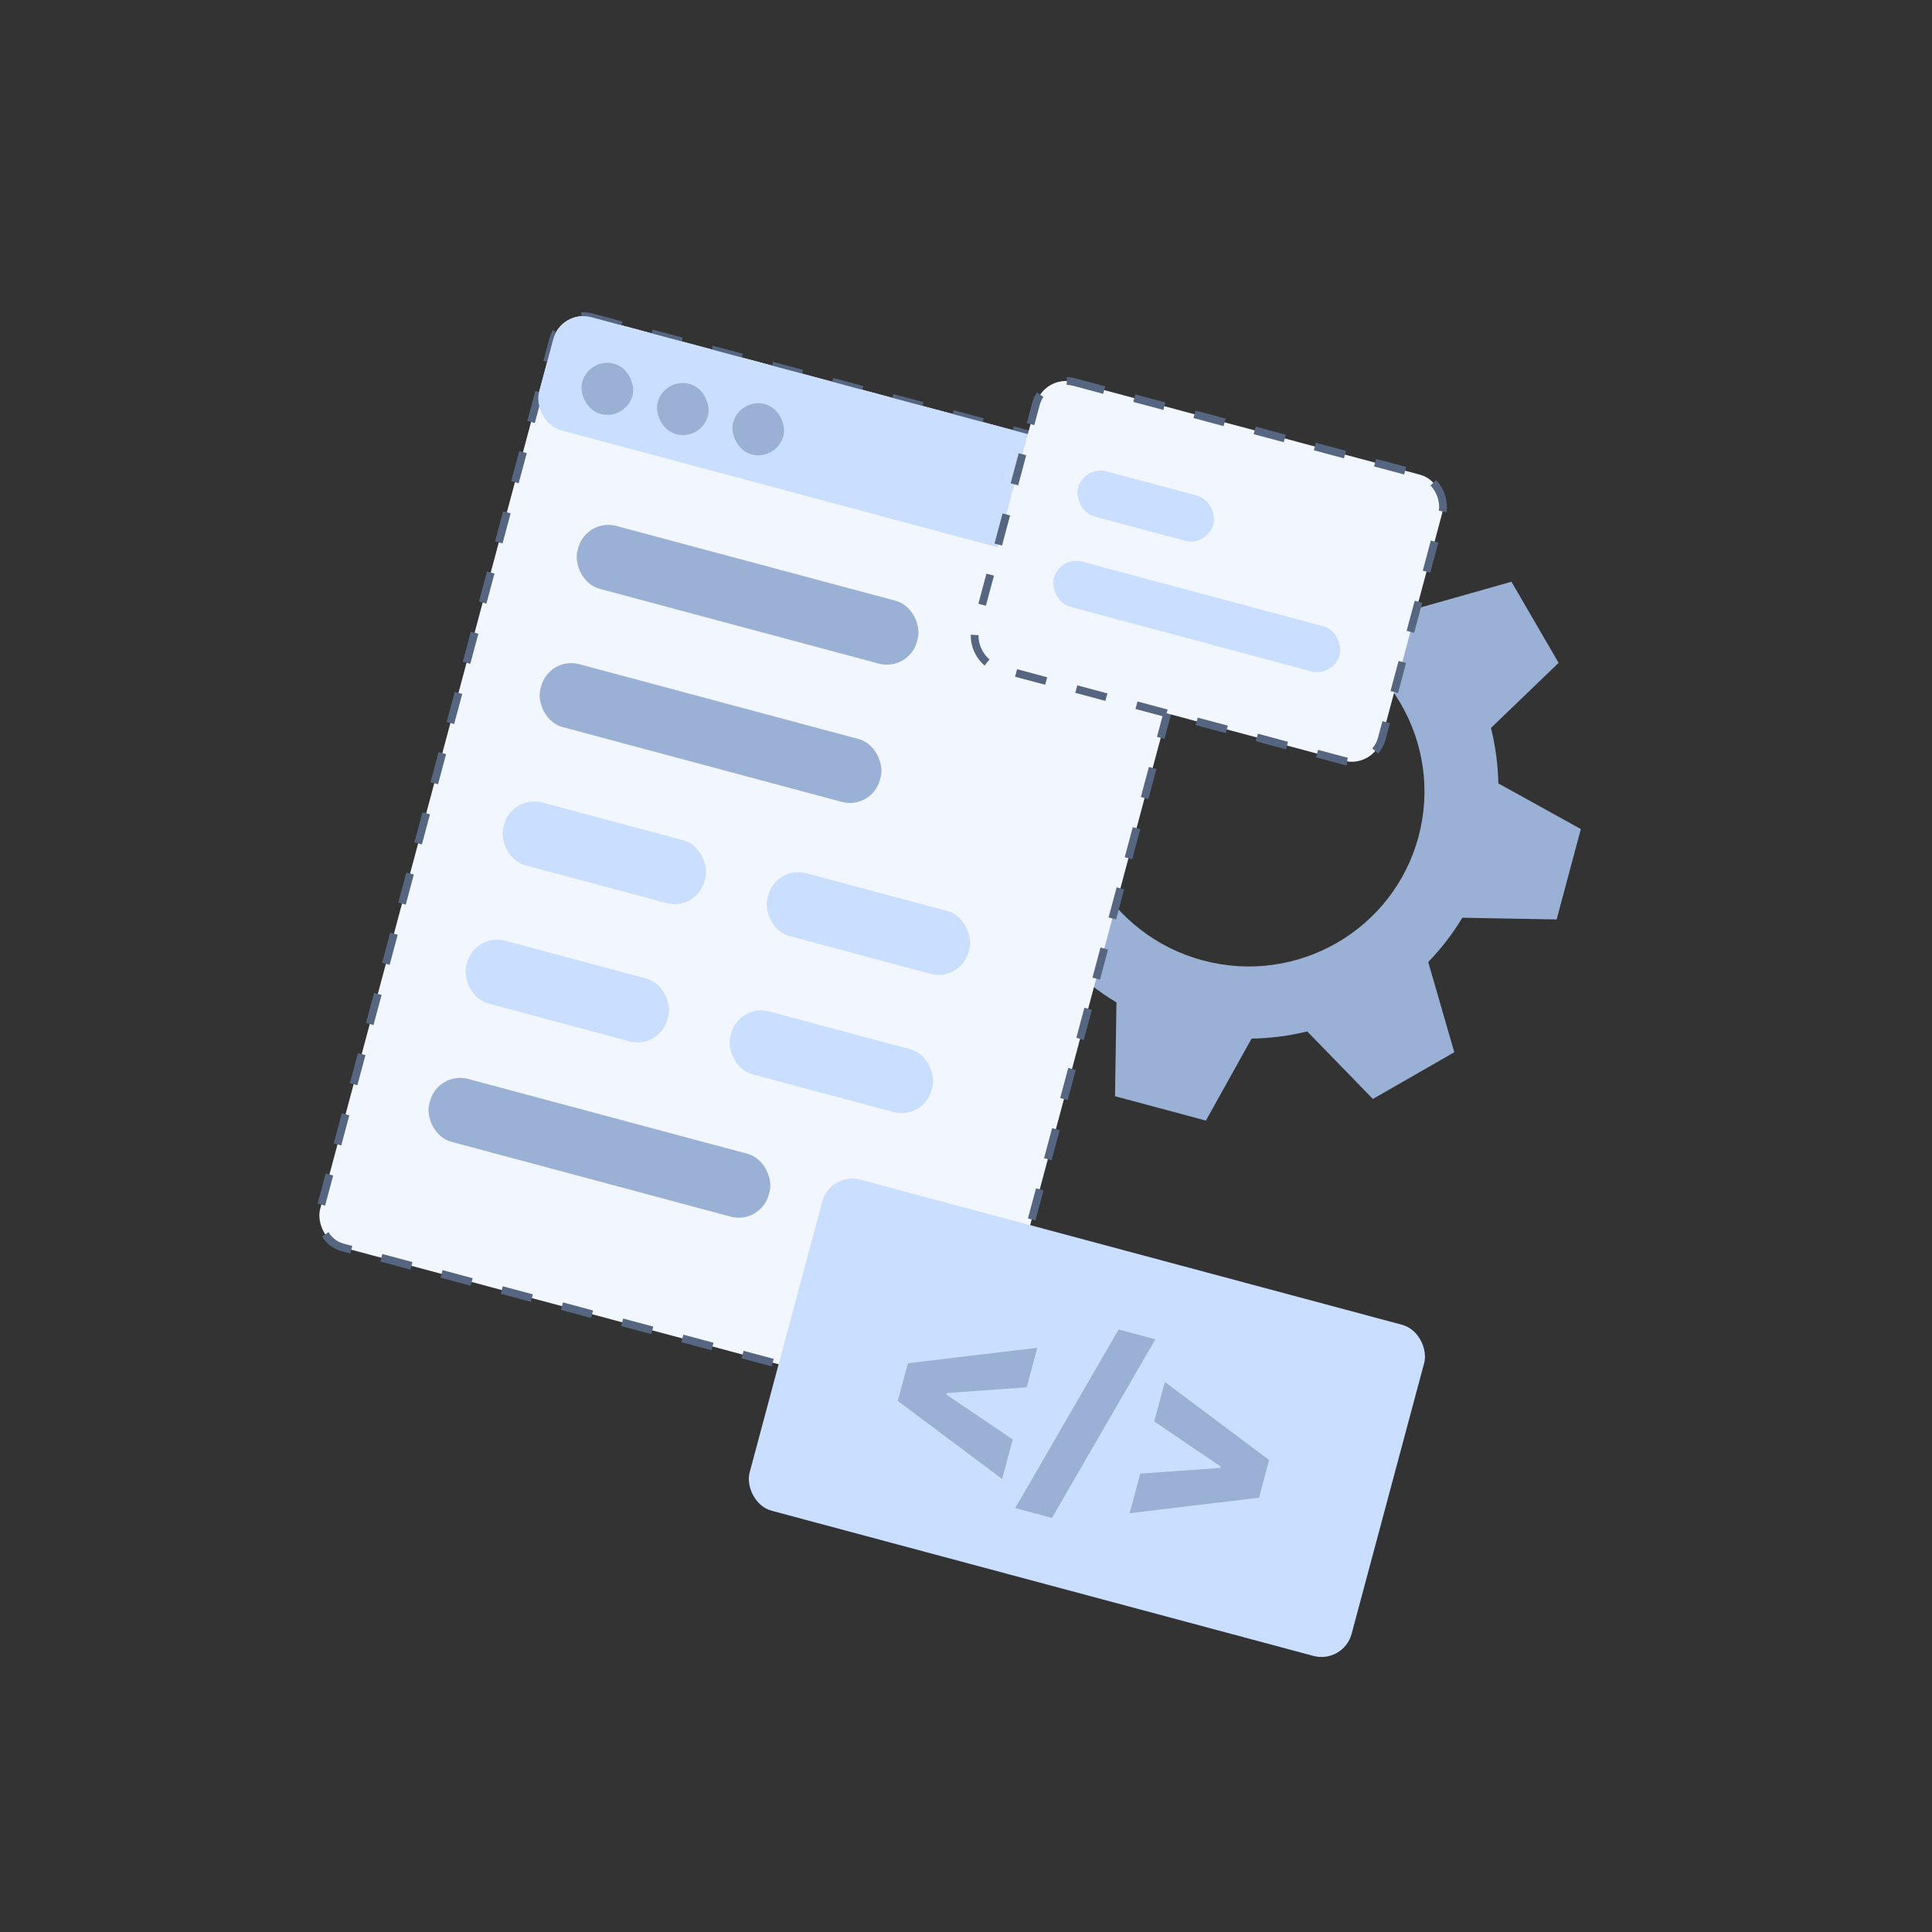
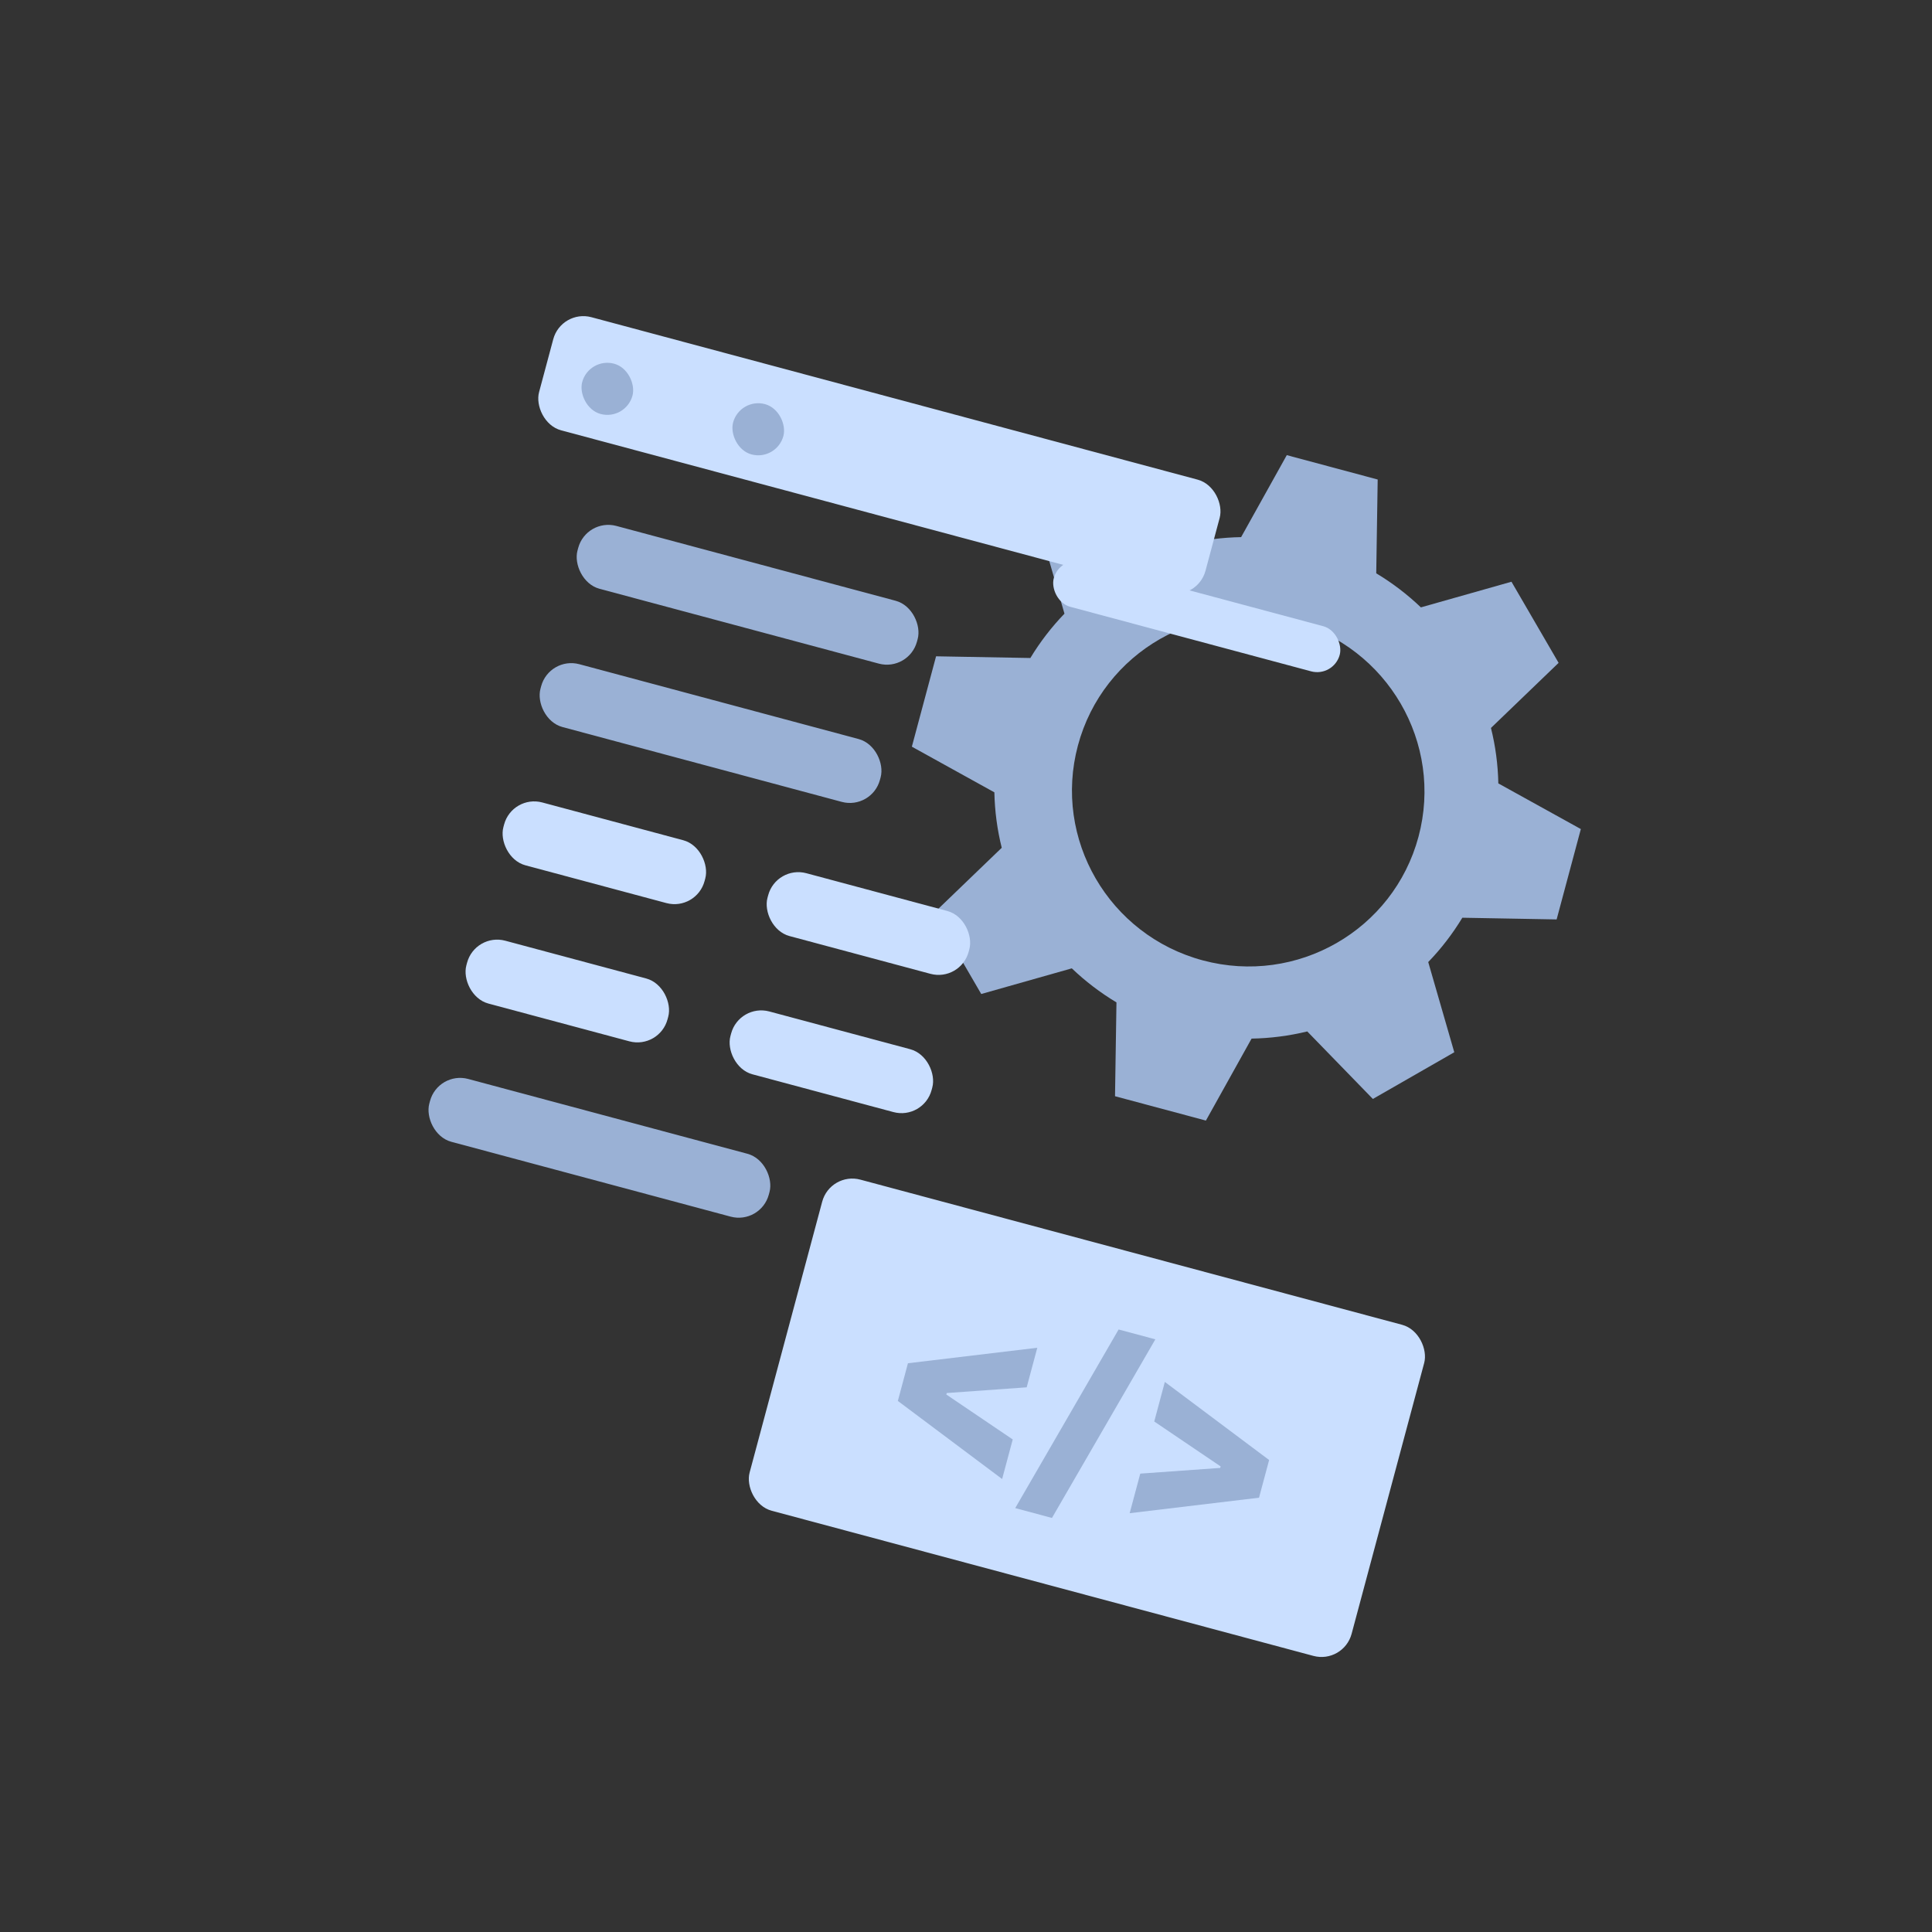
<svg xmlns="http://www.w3.org/2000/svg" width="124" height="124" viewBox="0 0 124 124" fill="none">
  <rect x="0" y="0" width="124" height="124" fill="#333333" stroke="none" />
  <g id="icon-13" clip-path="url(#clip0_3691_44753)">
    <g id="Group 280582">
      <path id="Exclude" fill-rule="evenodd" clip-rule="evenodd" d="M71.657 64.337L71.564 70.358L77.398 71.921L80.329 66.66C81.54 66.639 82.74 66.484 83.903 66.2L88.114 70.533L93.339 67.536L91.667 61.747C92.497 60.889 93.231 59.934 93.856 58.902L99.908 59.011L101.462 53.211L96.166 50.28C96.141 49.074 95.983 47.88 95.693 46.722L100.035 42.544L97.009 37.337L91.196 38.983C90.325 38.151 89.364 37.417 88.33 36.797L88.423 30.776L82.589 29.212L79.658 34.474C78.453 34.494 77.254 34.648 76.084 34.934L71.873 30.601L66.648 33.598L68.32 39.387C67.49 40.245 66.756 41.2 66.131 42.232L60.079 42.123L58.525 47.923L63.821 50.854C63.846 52.06 64.004 53.254 64.294 54.412L59.952 58.59L62.978 63.797L68.791 62.151C69.656 62.978 70.618 63.712 71.657 64.337ZM77.201 61.64C83.237 63.258 89.434 59.703 91.043 53.702C92.651 47.7 89.061 41.524 83.025 39.907C76.989 38.289 70.792 41.843 69.184 47.845C67.576 53.846 71.165 60.023 77.201 61.64Z" fill="#9AB1D5" />
      <g id="Group 280524">
-         <rect id="Rectangle 466" x="36.026" y="19.841" width="44.283" height="61.8" rx="2" transform="rotate(15 36.026 19.841)" fill="#F2F7FF" stroke="#566680" stroke-width="0.5" stroke-linejoin="bevel" stroke-dasharray="2 2" />
        <rect id="Rectangle 467" x="36.026" y="19.841" width="44.283" height="7.516" rx="2" transform="rotate(15 36.026 19.841)" fill="#CADFFF" />
        <rect id="Rectangle 468" x="37.627" y="33.238" width="22.559" height="4.176" rx="2" transform="rotate(15 37.627 33.238)" fill="#9AB1D5" />
        <rect id="Rectangle 475" x="37.799" y="22.91" width="3.342" height="3.341" rx="1.67" transform="rotate(15 37.799 22.91)" fill="#9AB1D5" />
-         <rect id="Rectangle 476" x="42.643" y="24.207" width="3.342" height="3.341" rx="1.67" transform="rotate(15 42.643 24.207)" fill="#9AB1D5" />
        <rect id="Rectangle 477" x="47.484" y="25.505" width="3.342" height="3.341" rx="1.67" transform="rotate(15 47.484 25.505)" fill="#9AB1D5" />
        <rect id="Rectangle 470" x="32.872" y="50.986" width="13.368" height="4.176" rx="2" transform="rotate(15 32.872 50.986)" fill="#CADFFF" />
        <rect id="Rectangle 472" x="49.821" y="55.527" width="13.368" height="4.176" rx="2" transform="rotate(15 49.821 55.527)" fill="#CADFFF" />
        <rect id="Rectangle 469" x="35.25" y="42.112" width="22.559" height="4.176" rx="2" transform="rotate(15 35.25 42.112)" fill="#9AB1D5" />
        <rect id="Rectangle 474" x="28.117" y="68.732" width="22.559" height="4.176" rx="2" transform="rotate(15 28.117 68.732)" fill="#9AB1D5" />
        <rect id="Rectangle 471" x="30.495" y="59.859" width="13.368" height="4.176" rx="2" transform="rotate(15 30.495 59.859)" fill="#CADFFF" />
        <rect id="Rectangle 473" x="47.443" y="64.4" width="13.368" height="4.176" rx="2" transform="rotate(15 47.443 64.4)" fill="#CADFFF" />
        <rect id="Rectangle 478" x="53.288" y="75.194" width="40" height="22" rx="2" transform="rotate(15 53.288 75.194)" fill="#CADFFF" />
      </g>
      <g id="Group 280580">
-         <rect id="Rectangle 468_2" x="67.005" y="24.001" width="27" height="19" rx="2" transform="rotate(15 67.005 24.001)" fill="#F2F7FF" stroke="#566680" stroke-width="0.5" stroke-linejoin="bevel" stroke-dasharray="2 2" />
-         <rect id="Rectangle 490" x="69.575" y="29.866" width="9" height="3" rx="1.5" transform="rotate(15 69.575 29.866)" fill="#CADFFF" />
        <rect id="Rectangle 491" x="68.022" y="35.661" width="19" height="3" rx="1.5" transform="rotate(15 68.022 35.661)" fill="#CADFFF" />
      </g>
      <g id="&lt;/&gt;">
        <path id="Vector" d="M80.807 96.126L72.505 97.12L73.185 94.58L78.405 94.208L78.292 94.307L78.367 94.025L78.415 94.167L74.082 91.235L74.762 88.695L81.455 93.707L80.807 96.126Z" fill="#9AB1D5" />
-         <path id="Vector_2" d="M74.153 85.961L67.517 97.425L65.159 96.793L71.795 85.329L74.153 85.961Z" fill="#9AB1D5" />
+         <path id="Vector_2" d="M74.153 85.961L67.517 97.425L65.159 96.793L71.795 85.329Z" fill="#9AB1D5" />
        <path id="Vector_3" d="M57.626 89.915L58.274 87.496L66.576 86.502L65.895 89.041L60.676 89.414L60.789 89.315L60.714 89.597L60.665 89.455L64.999 92.387L64.319 94.927L57.626 89.915Z" fill="#9AB1D5" />
      </g>
    </g>
  </g>
  <defs>
    <clipPath id="clip0_3691_44753">
      <rect width="100" height="100" fill="white" transform="translate(26.645 0.763) rotate(15)" />
    </clipPath>
  </defs>
</svg>